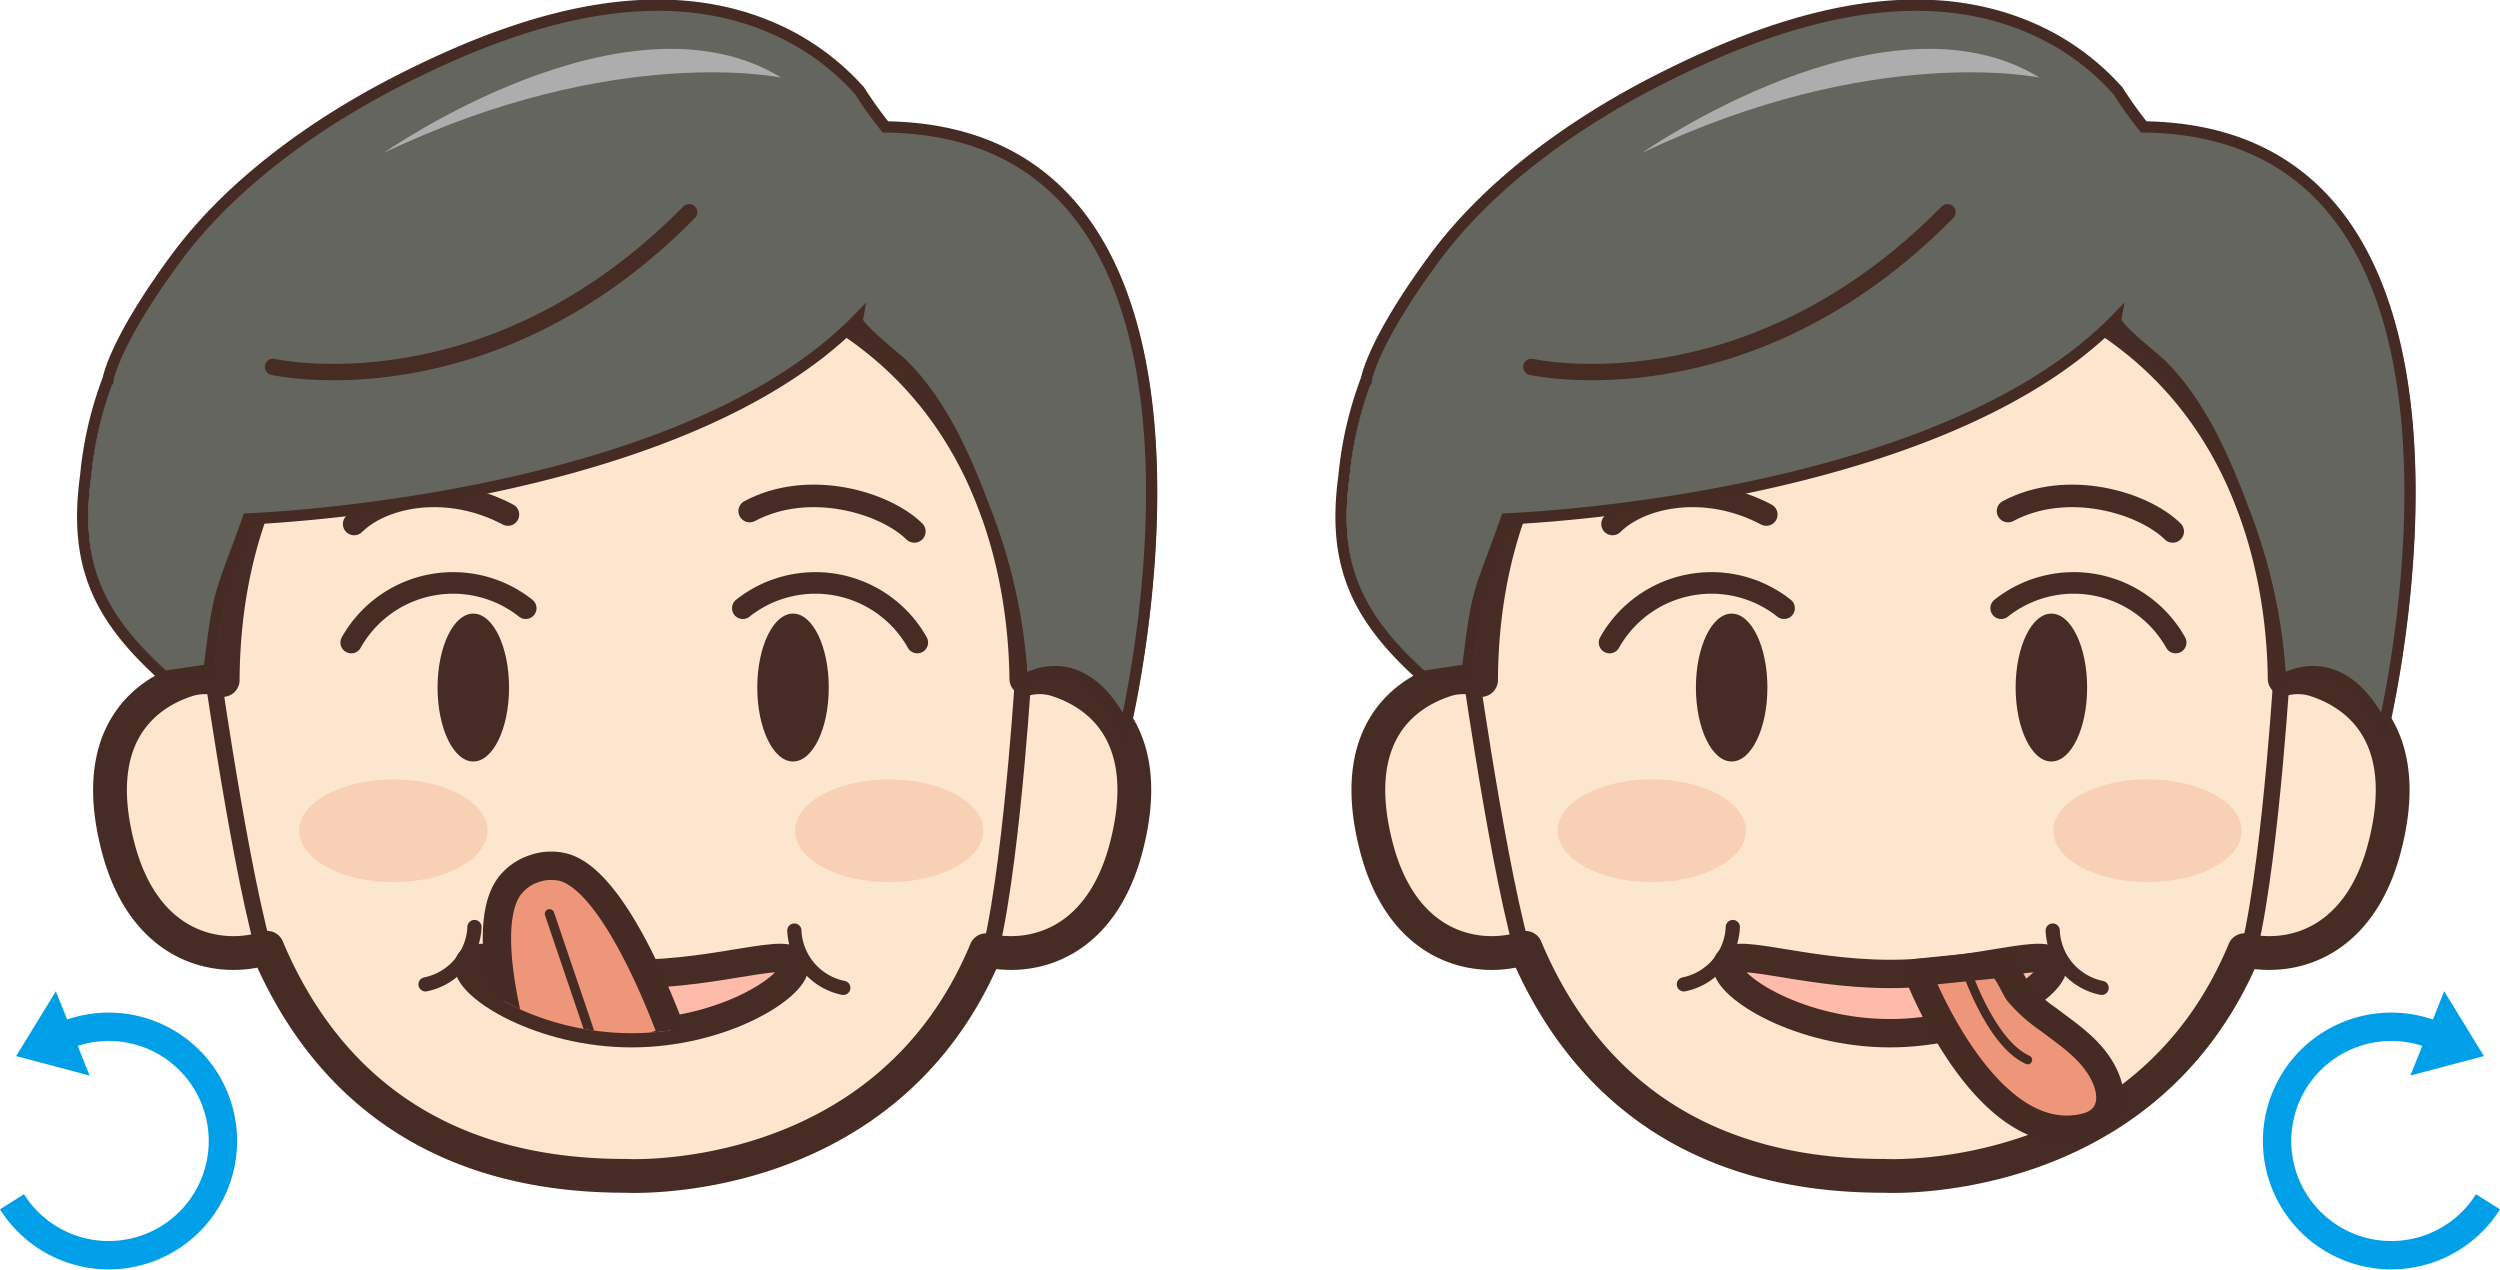
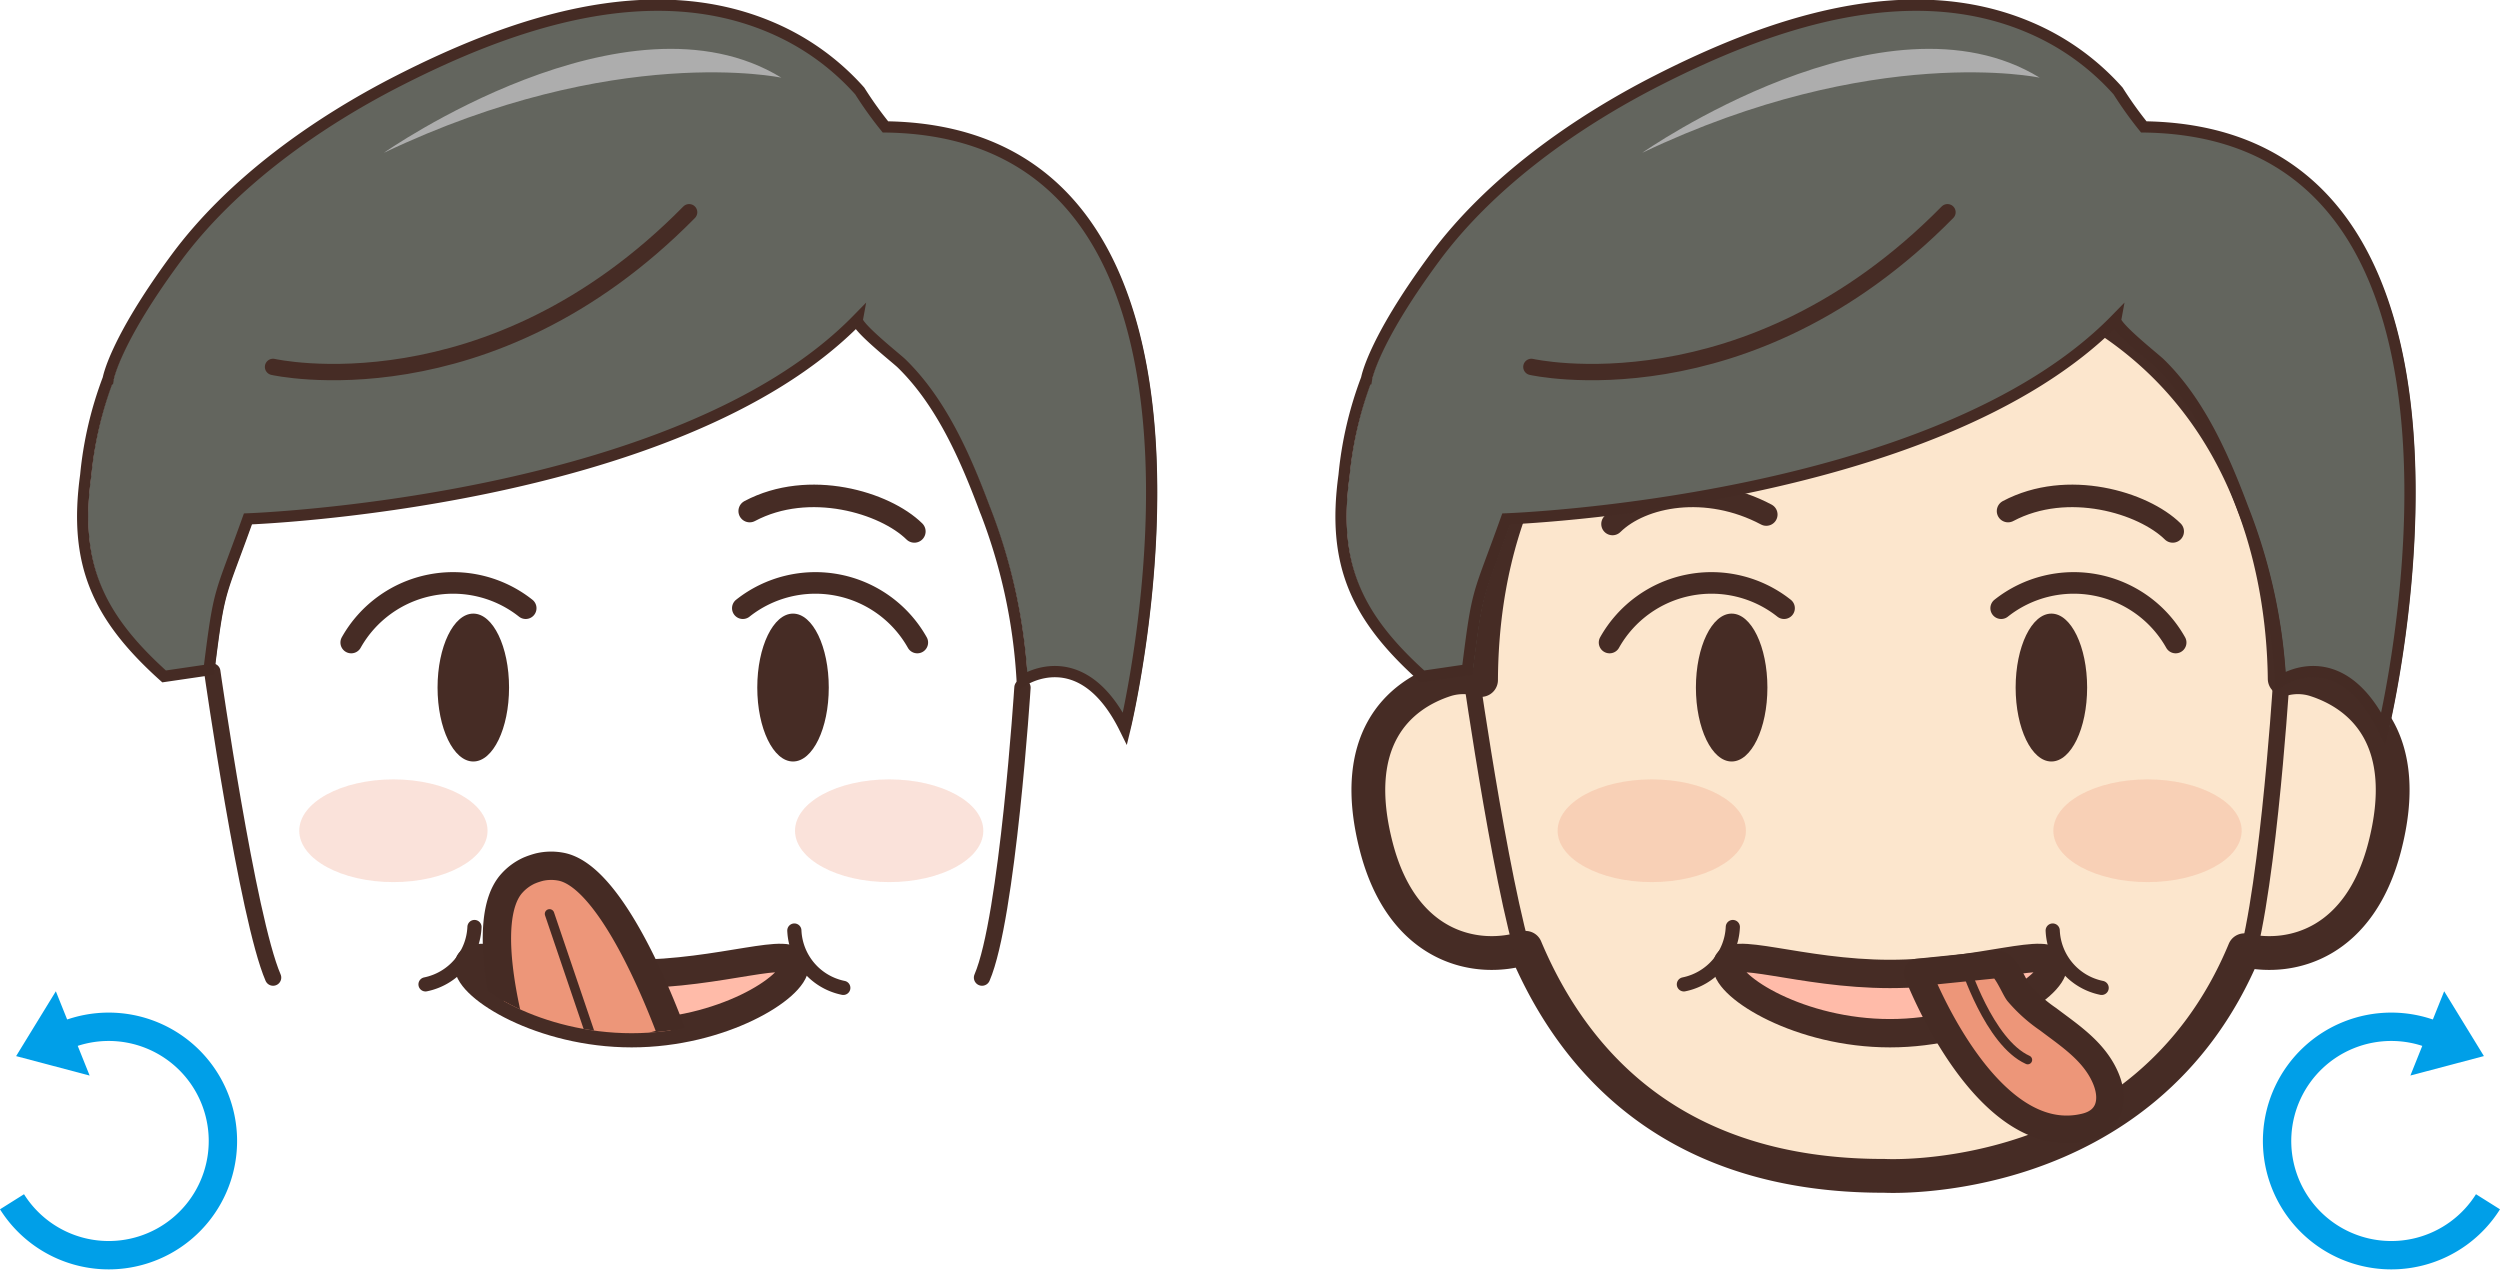
<svg xmlns="http://www.w3.org/2000/svg" width="221.961" height="112.725" viewBox="0 0 221.961 112.725">
  <defs>
    <clipPath id="clip-path">
      <path id="SVGID" d="M1679.435,1866.18c0,1.916-6.48,5.987-14.474,5.987s-14.474-4.071-14.474-5.987-2.853-14.275,10.474-14.275C1668.955,1851.905,1679.435,1864.263,1679.435,1866.18Z" fill="none" />
    </clipPath>
  </defs>
  <g id="img-24" transform="translate(-522.934 -14173.539)">
    <g id="グループ_323" data-name="グループ 323" transform="translate(-1085.948 12393.105)">
      <g id="グループ_318" data-name="グループ 318">
        <path id="パス_913" data-name="パス 913" d="M1609.948,1887.132a10.14,10.14,0,1,0,4.876-14.833" fill="none" stroke="#009fe8" stroke-miterlimit="10" stroke-width="2.518" />
        <g id="グループ_317" data-name="グループ 317">
          <path id="パス_914" data-name="パス 914" d="M1610.313,1874.2l3.527-5.755,3,7.482Z" fill="#009fe8" />
        </g>
      </g>
      <g id="グループ_322" data-name="グループ 322">
-         <path id="パス_915" data-name="パス 915" d="M1702.68,1840.787a5.119,5.119,0,0,0-2.675-.089c-.128-11.166-4.383-39.113-43.821-38.905,0,0-27.35,7.635-27.53,39.013a5.229,5.229,0,0,0-3.093-.019c-4.318,1.377-8.662,5.407-6.194,14.874,2.341,8.978,8.918,10.294,13.236,8.926,4.3,10.228,13.26,20.279,31.864,20.244,0,0,23.119,1.3,31.961-20.03,4.293.971,10.244-.694,12.446-9.14C1711.342,1846.194,1707,1842.164,1702.68,1840.787Z" fill="#fce6cd" stroke="#462c25" stroke-linecap="round" stroke-linejoin="round" stroke-width="3" />
        <path id="パス_916" data-name="パス 916" d="M1627.728,1840.058s3.125,21.916,5.4,27.171" fill="#fce6cd" stroke="#462c25" stroke-linecap="round" stroke-linejoin="round" stroke-width="1.451" />
        <path id="パス_917" data-name="パス 917" d="M1699.661,1841.478s-1.32,20.5-3.59,25.751" fill="#fce6cd" stroke="#462c25" stroke-linecap="round" stroke-linejoin="round" stroke-width="1.451" />
        <ellipse id="楕円形_162" data-name="楕円形 162" cx="3.174" cy="6.565" rx="3.174" ry="6.565" transform="translate(1647.73 1834.913)" fill="#462c25" />
-         <path id="パス_918" data-name="パス 918" d="M1640.325,1826.957c2.609-2.565,8.379-3.643,13.654-.84" fill="none" stroke="#462c25" stroke-linecap="round" stroke-linejoin="round" stroke-width="2" />
        <path id="パス_919" data-name="パス 919" d="M1640.065,1837.48a10.379,10.379,0,0,1,15.491-3.048" fill="none" stroke="#462c25" stroke-linecap="round" stroke-linejoin="round" stroke-width="1.916" />
        <ellipse id="楕円形_163" data-name="楕円形 163" cx="3.174" cy="6.565" rx="3.174" ry="6.565" transform="translate(1676.116 1834.913)" fill="#462c25" />
        <path id="パス_920" data-name="パス 920" d="M1690.063,1827.617c-2.609-2.566-9.346-4.611-14.62-1.808" fill="none" stroke="#462c25" stroke-linecap="round" stroke-linejoin="round" stroke-width="2" />
        <path id="パス_921" data-name="パス 921" d="M1690.324,1837.48a10.379,10.379,0,0,0-15.491-3.048" fill="none" stroke="#462c25" stroke-linecap="round" stroke-linejoin="round" stroke-width="1.916" />
        <ellipse id="楕円形_164" data-name="楕円形 164" cx="8.359" cy="4.56" rx="8.359" ry="4.56" transform="translate(1635.451 1849.631)" fill="#ed9679" opacity="0.28" />
        <ellipse id="楕円形_165" data-name="楕円形 165" cx="8.359" cy="4.56" rx="8.359" ry="4.56" transform="translate(1679.467 1849.631)" fill="#ed9679" opacity="0.28" />
        <path id="パス_922" data-name="パス 922" d="M1709.242,1845.124s12.844-52.974-21.267-53.423a34.029,34.029,0,0,1-2.28-3.187,22.032,22.032,0,0,0-7.834-5.632c-10.878-4.657-23.222-.325-33.133,4.733-7.165,3.656-14.77,8.995-19.756,15.762-5.471,7.425-6,10.683-6,10.683a32.916,32.916,0,0,0-2,8.588c-1.066,7.774,1,12.492,6.96,17.841l3.989-.585c.937-7.51.9-6.246,3.455-13.4,0,0,38.114-1.341,54.1-17.685-.113.615,3.482,3.442,3.927,3.877,3.49,3.4,5.621,8.218,7.356,12.841a49.068,49.068,0,0,1,3.36,15.362S1705.366,1837.271,1709.242,1845.124Z" fill="#63655e" />
        <path id="パス_923" data-name="パス 923" d="M1708.762,1845.124s12.844-52.974-21.267-53.423a33.851,33.851,0,0,1-2.28-3.187,22.041,22.041,0,0,0-7.834-5.632c-10.878-4.657-23.222-.325-33.133,4.733-7.165,3.656-14.77,8.995-19.756,15.762-5.472,7.425-6,10.683-6,10.683a32.916,32.916,0,0,0-2,8.588c-1.066,7.774,1,12.492,6.96,17.841l3.989-.585c.937-7.51.9-6.246,3.455-13.4,0,0,38.114-1.341,54.1-17.685-.113.615,3.482,3.442,3.927,3.877,3.49,3.4,5.621,8.218,7.356,12.841a49.068,49.068,0,0,1,3.36,15.362S1704.886,1837.271,1708.762,1845.124Z" fill="none" stroke="#452b24" stroke-miterlimit="10" stroke-width="1" />
        <path id="パス_924" data-name="パス 924" d="M1633.123,1813.009s19.137,4.355,36.943-13.732" fill="none" stroke="#462c25" stroke-linecap="round" stroke-linejoin="round" stroke-width="1.451" />
        <path id="パス_925" data-name="パス 925" d="M1642.965,1794s21.514-15.1,35.29-6.67C1678.255,1787.334,1663.535,1784.2,1642.965,1794Z" fill="#adadad" />
-         <path id="パス_926" data-name="パス 926" d="M1685.153,1871.006" fill="none" stroke="#462c25" stroke-linecap="round" stroke-linejoin="round" stroke-width="1.259" />
        <path id="パス_927" data-name="パス 927" d="M1679.435,1866.18c0,1.916-6.48,5.987-14.474,5.987s-14.474-4.071-14.474-5.987,6.48.725,14.474.725S1679.435,1864.263,1679.435,1866.18Z" fill="#ffbba9" stroke="#462c25" stroke-linecap="round" stroke-linejoin="round" stroke-width="2.517" />
        <path id="パス_928" data-name="パス 928" d="M1646.662,1867.83a5.429,5.429,0,0,0,4.346-5.091" fill="none" stroke="#462c25" stroke-linecap="round" stroke-linejoin="round" stroke-width="1.259" />
        <path id="パス_929" data-name="パス 929" d="M1683.753,1868.142a5.429,5.429,0,0,1-4.345-5.091" fill="none" stroke="#462c25" stroke-linecap="round" stroke-linejoin="round" stroke-width="1.259" />
        <g id="グループ_321" data-name="グループ 321">
          <g id="グループ_320" data-name="グループ 320" clip-path="url(#clip-path)">
            <g id="グループ_319" data-name="グループ 319">
              <path id="パス_930" data-name="パス 930" d="M1661.987,1874.8l-.813.276a19.009,19.009,0,0,1-5.793.959c-1.177-3.656-4.06-13.853-1.055-17.179a4.625,4.625,0,0,1,1.581-1.148l0,0c.015-.007.03-.01.045-.016.118-.051.237-.094.358-.134s.24-.08.365-.112c.015,0,.03-.011.045-.014v0a4.627,4.627,0,0,1,1.953-.052c4.409.809,8.791,11.82,10.083,15.437C1668.755,1872.82,1664.974,1873.789,1661.987,1874.8Z" fill="#ed9679" stroke="#452b24" stroke-linecap="round" stroke-linejoin="round" stroke-width="2.517" />
              <line id="線_60" data-name="線 60" x1="3.895" y1="11.471" transform="translate(1657.671 1861.571)" fill="none" stroke="#452b24" stroke-linecap="round" stroke-linejoin="round" stroke-width="0.839" />
            </g>
          </g>
        </g>
      </g>
    </g>
    <g id="グループ_327" data-name="グループ 327" transform="translate(-1102.89 12393.105)">
      <g id="グループ_325" data-name="グループ 325">
        <path id="パス_931" data-name="パス 931" d="M1846.719,1887.132a10.14,10.14,0,1,1-4.876-14.833" fill="none" stroke="#009fe8" stroke-miterlimit="10" stroke-width="2.518" />
        <g id="グループ_324" data-name="グループ 324">
          <path id="パス_932" data-name="パス 932" d="M1839.829,1875.924l3-7.482,3.527,5.755Z" fill="#009fe8" />
        </g>
      </g>
      <path id="パス_933" data-name="パス 933" d="M1831.344,1840.787a5.119,5.119,0,0,0-2.675-.089c-.127-11.166-4.382-39.113-43.821-38.905,0,0-27.35,7.635-27.53,39.013a5.229,5.229,0,0,0-3.093-.019c-4.318,1.377-8.662,5.407-6.194,14.874,2.341,8.978,8.918,10.294,13.236,8.926,4.3,10.228,13.261,20.279,31.864,20.244,0,0,23.119,1.3,31.961-20.03,4.293.971,10.244-.694,12.446-9.14C1840.006,1846.194,1835.662,1842.164,1831.344,1840.787Z" fill="#fce6cd" stroke="#462c25" stroke-linecap="round" stroke-linejoin="round" stroke-width="3" />
      <path id="パス_934" data-name="パス 934" d="M1756.392,1840.058s3.125,21.916,5.4,27.171" fill="#fce6cd" stroke="#462c25" stroke-linecap="round" stroke-linejoin="round" stroke-width="1.451" />
      <path id="パス_935" data-name="パス 935" d="M1828.325,1841.478s-1.32,20.5-3.59,25.751" fill="#fce6cd" stroke="#462c25" stroke-linecap="round" stroke-linejoin="round" stroke-width="1.451" />
      <ellipse id="楕円形_166" data-name="楕円形 166" cx="3.174" cy="6.565" rx="3.174" ry="6.565" transform="translate(1776.394 1834.913)" fill="#462c25" />
      <path id="パス_936" data-name="パス 936" d="M1768.99,1826.957c2.609-2.565,8.378-3.643,13.653-.84" fill="none" stroke="#462c25" stroke-linecap="round" stroke-linejoin="round" stroke-width="2" />
      <path id="パス_937" data-name="パス 937" d="M1768.729,1837.48a10.379,10.379,0,0,1,15.491-3.048" fill="none" stroke="#462c25" stroke-linecap="round" stroke-linejoin="round" stroke-width="1.916" />
      <ellipse id="楕円形_167" data-name="楕円形 167" cx="3.174" cy="6.565" rx="3.174" ry="6.565" transform="translate(1804.781 1834.913)" fill="#462c25" />
      <path id="パス_938" data-name="パス 938" d="M1818.727,1827.617c-2.608-2.566-9.345-4.611-14.62-1.808" fill="none" stroke="#462c25" stroke-linecap="round" stroke-linejoin="round" stroke-width="2" />
      <path id="パス_939" data-name="パス 939" d="M1818.988,1837.48a10.379,10.379,0,0,0-15.491-3.048" fill="none" stroke="#462c25" stroke-linecap="round" stroke-linejoin="round" stroke-width="1.916" />
      <ellipse id="楕円形_168" data-name="楕円形 168" cx="8.359" cy="4.56" rx="8.359" ry="4.56" transform="translate(1764.116 1849.631)" fill="#ed9679" opacity="0.28" />
      <ellipse id="楕円形_169" data-name="楕円形 169" cx="8.359" cy="4.56" rx="8.359" ry="4.56" transform="translate(1808.131 1849.631)" fill="#ed9679" opacity="0.28" />
      <path id="パス_940" data-name="パス 940" d="M1837.907,1845.124s12.843-52.974-21.268-53.423a33.851,33.851,0,0,1-2.279-3.187,22.045,22.045,0,0,0-7.835-5.632c-10.878-4.657-23.221-.325-33.133,4.733-7.165,3.656-14.77,8.995-19.756,15.762-5.471,7.425-6,10.683-6,10.683a32.956,32.956,0,0,0-2,8.588c-1.066,7.774,1,12.492,6.96,17.841l3.99-.585c.937-7.51.9-6.246,3.454-13.4,0,0,38.115-1.341,54.1-17.685-.113.615,3.482,3.442,3.927,3.877,3.49,3.4,5.621,8.218,7.356,12.841a49.1,49.1,0,0,1,3.361,15.362S1834.03,1837.271,1837.907,1845.124Z" fill="#63655e" />
      <path id="パス_941" data-name="パス 941" d="M1837.427,1845.124s12.843-52.974-21.268-53.423a34.007,34.007,0,0,1-2.28-3.187,22.034,22.034,0,0,0-7.834-5.632c-10.878-4.657-23.221-.325-33.133,4.733-7.165,3.656-14.77,8.995-19.756,15.762-5.471,7.425-6,10.683-6,10.683a32.912,32.912,0,0,0-2,8.588c-1.066,7.774,1,12.492,6.96,17.841l3.99-.585c.937-7.51.9-6.246,3.454-13.4,0,0,38.115-1.341,54.1-17.685-.113.615,3.482,3.442,3.927,3.877,3.49,3.4,5.621,8.218,7.356,12.841a49.064,49.064,0,0,1,3.36,15.362S1833.55,1837.271,1837.427,1845.124Z" fill="none" stroke="#452b24" stroke-miterlimit="10" stroke-width="1" />
      <path id="パス_942" data-name="パス 942" d="M1761.787,1813.009s19.137,4.355,36.943-13.732" fill="none" stroke="#462c25" stroke-linecap="round" stroke-linejoin="round" stroke-width="1.451" />
      <path id="パス_943" data-name="パス 943" d="M1771.629,1794s21.514-15.1,35.29-6.67C1806.919,1787.334,1792.2,1784.2,1771.629,1794Z" fill="#adadad" />
      <path id="パス_944" data-name="パス 944" d="M1813.818,1871.006" fill="none" stroke="#462c25" stroke-linecap="round" stroke-linejoin="round" stroke-width="1.259" />
      <path id="パス_945" data-name="パス 945" d="M1808.1,1866.18c0,1.916-6.48,5.987-14.474,5.987s-14.474-4.071-14.474-5.987,6.48.725,14.474.725S1808.1,1864.263,1808.1,1866.18Z" fill="#ffbba9" stroke="#462c25" stroke-linecap="round" stroke-linejoin="round" stroke-width="2.517" />
      <path id="パス_946" data-name="パス 946" d="M1775.327,1867.83a5.429,5.429,0,0,0,4.345-5.091" fill="none" stroke="#462c25" stroke-linecap="round" stroke-linejoin="round" stroke-width="1.259" />
      <path id="パス_947" data-name="パス 947" d="M1812.417,1868.142a5.43,5.43,0,0,1-4.345-5.091" fill="none" stroke="#462c25" stroke-linecap="round" stroke-linejoin="round" stroke-width="1.259" />
      <g id="グループ_326" data-name="グループ 326">
        <path id="パス_948" data-name="パス 948" d="M1796.072,1866.775s6.042,15.921,14.929,13.719c2.1-.52,2.6-2.344,1.79-4.3-1-2.394-3.193-3.8-5.121-5.263a13.335,13.335,0,0,1-2.66-2.384c-.366-.478-1.159-2.561-1.9-2.486Z" fill="#ed9679" stroke="#452b24" stroke-linecap="round" stroke-linejoin="round" stroke-width="2.447" />
        <path id="パス_949" data-name="パス 949" d="M1800.233,1866.064s2.179,6.918,5.62,8.471" fill="none" stroke="#452b24" stroke-linecap="round" stroke-linejoin="round" stroke-width="0.79" />
      </g>
    </g>
  </g>
</svg>